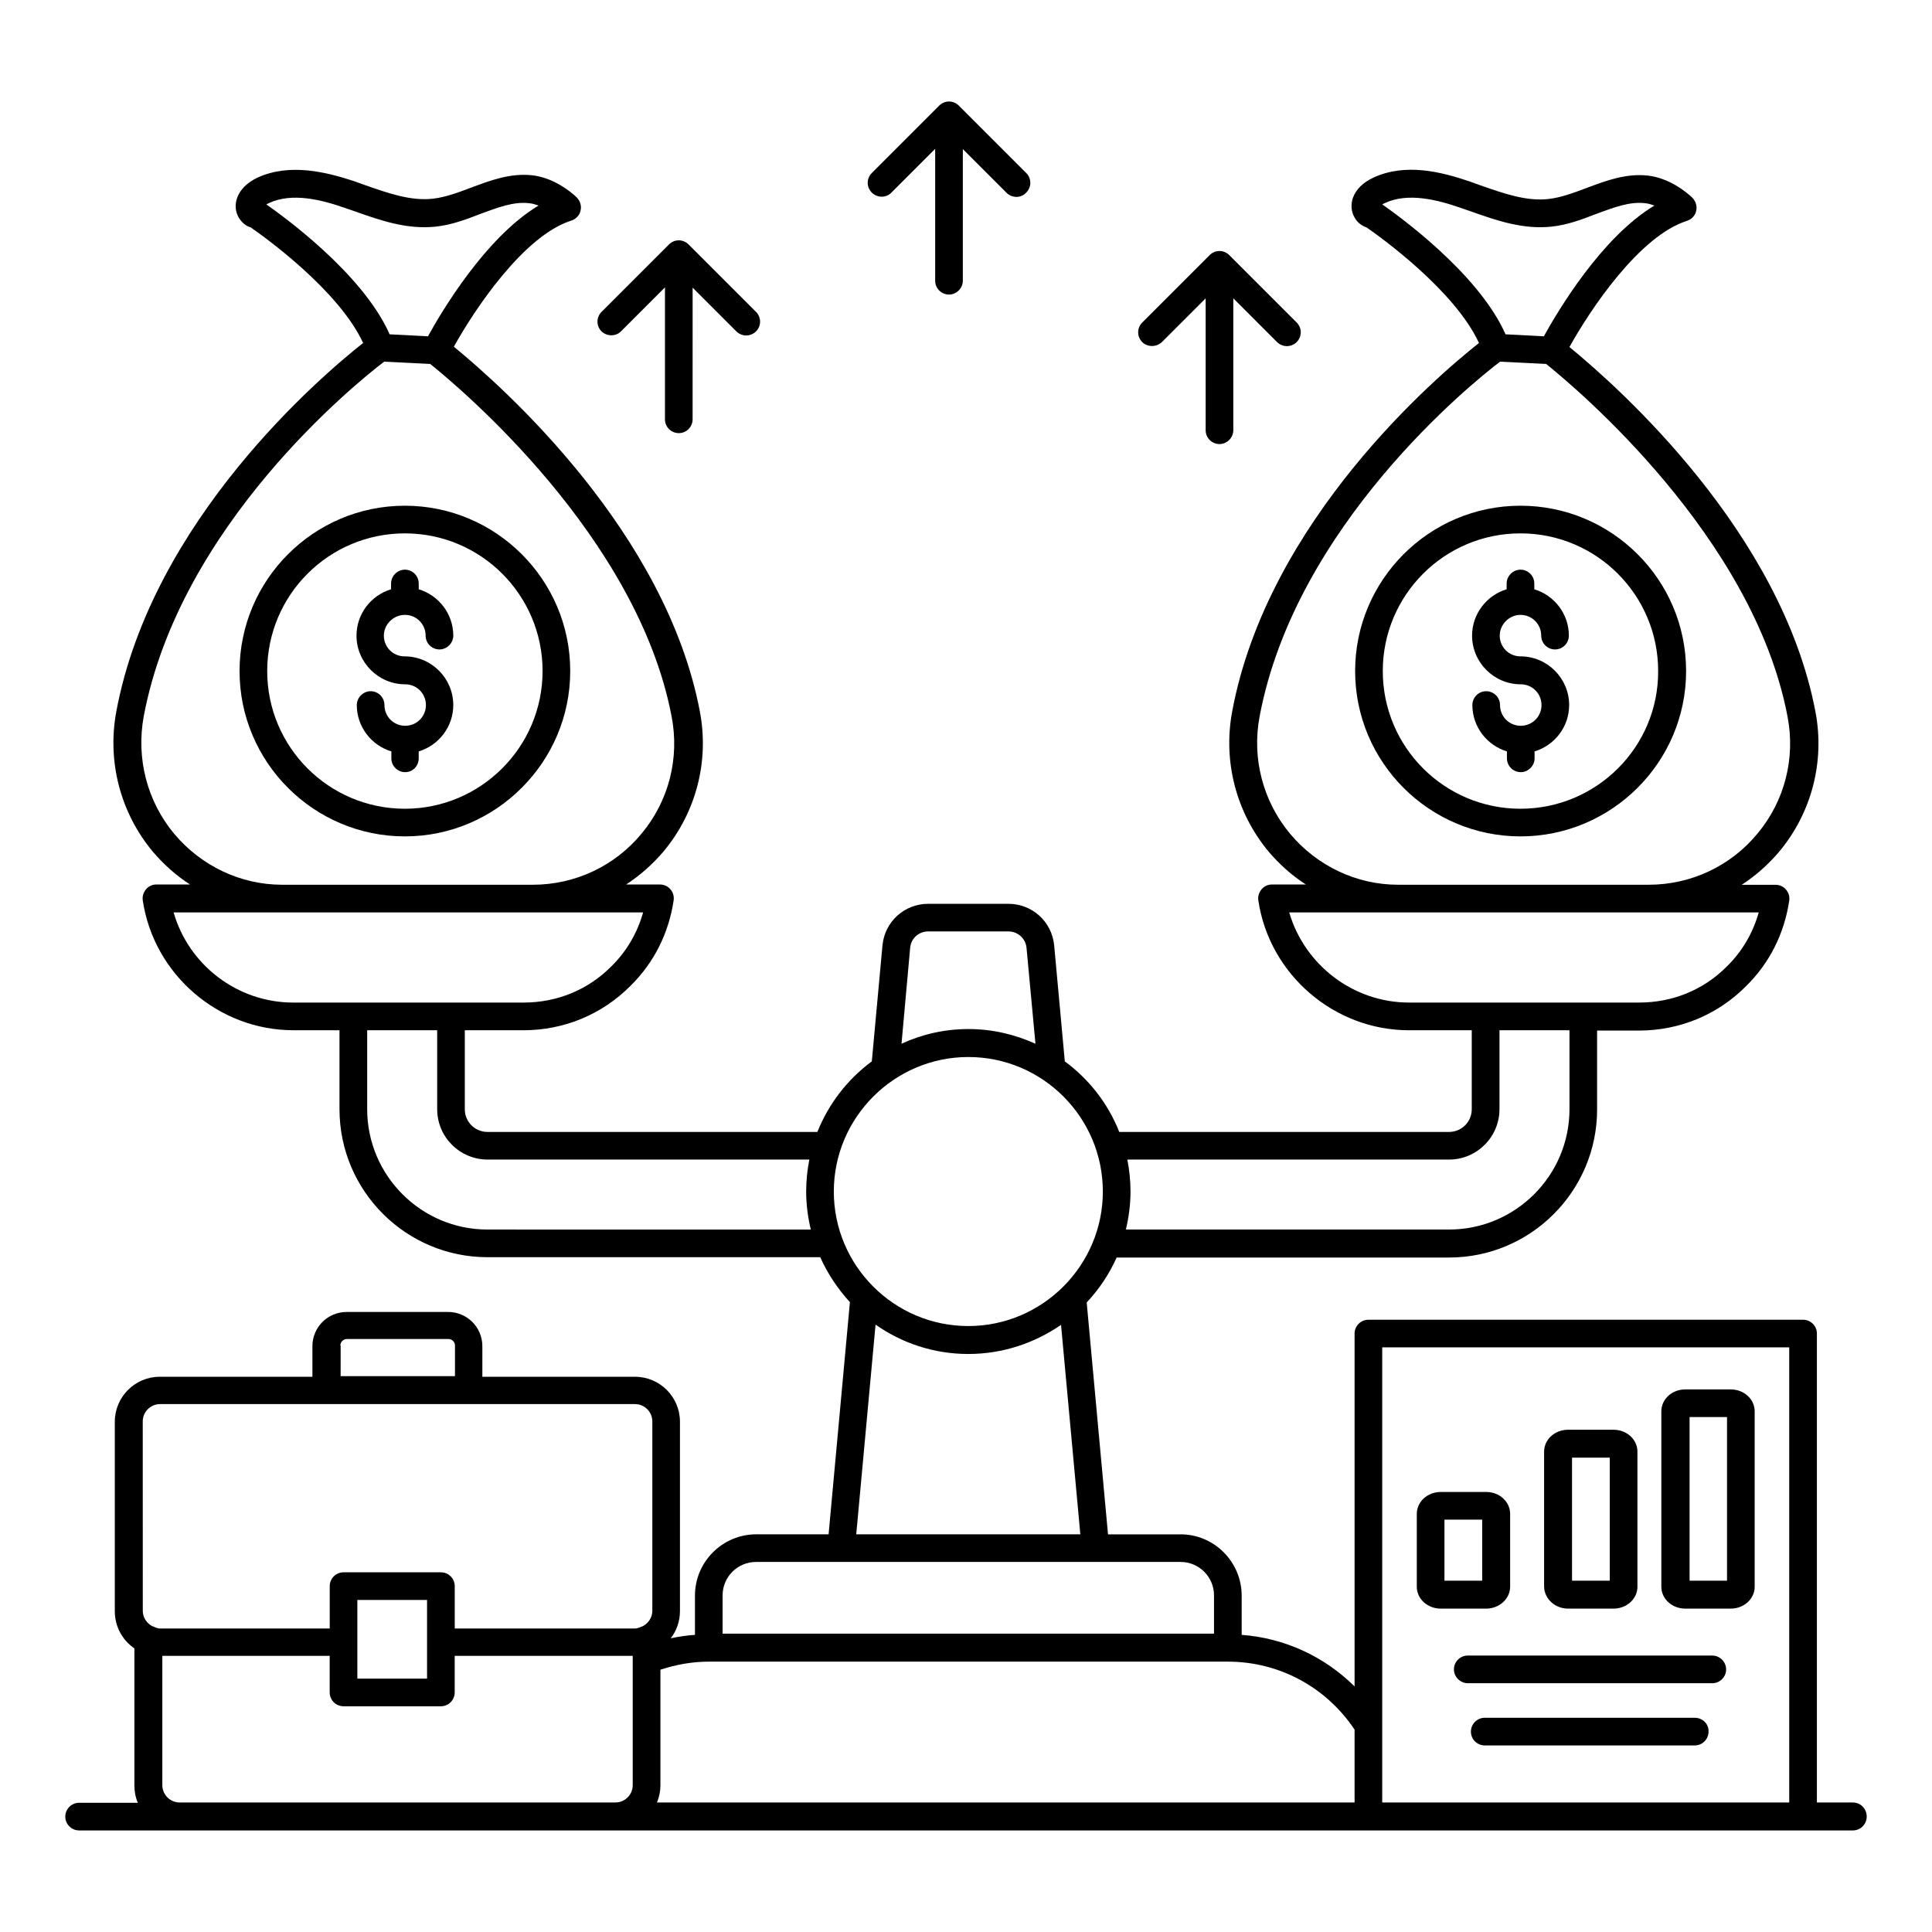
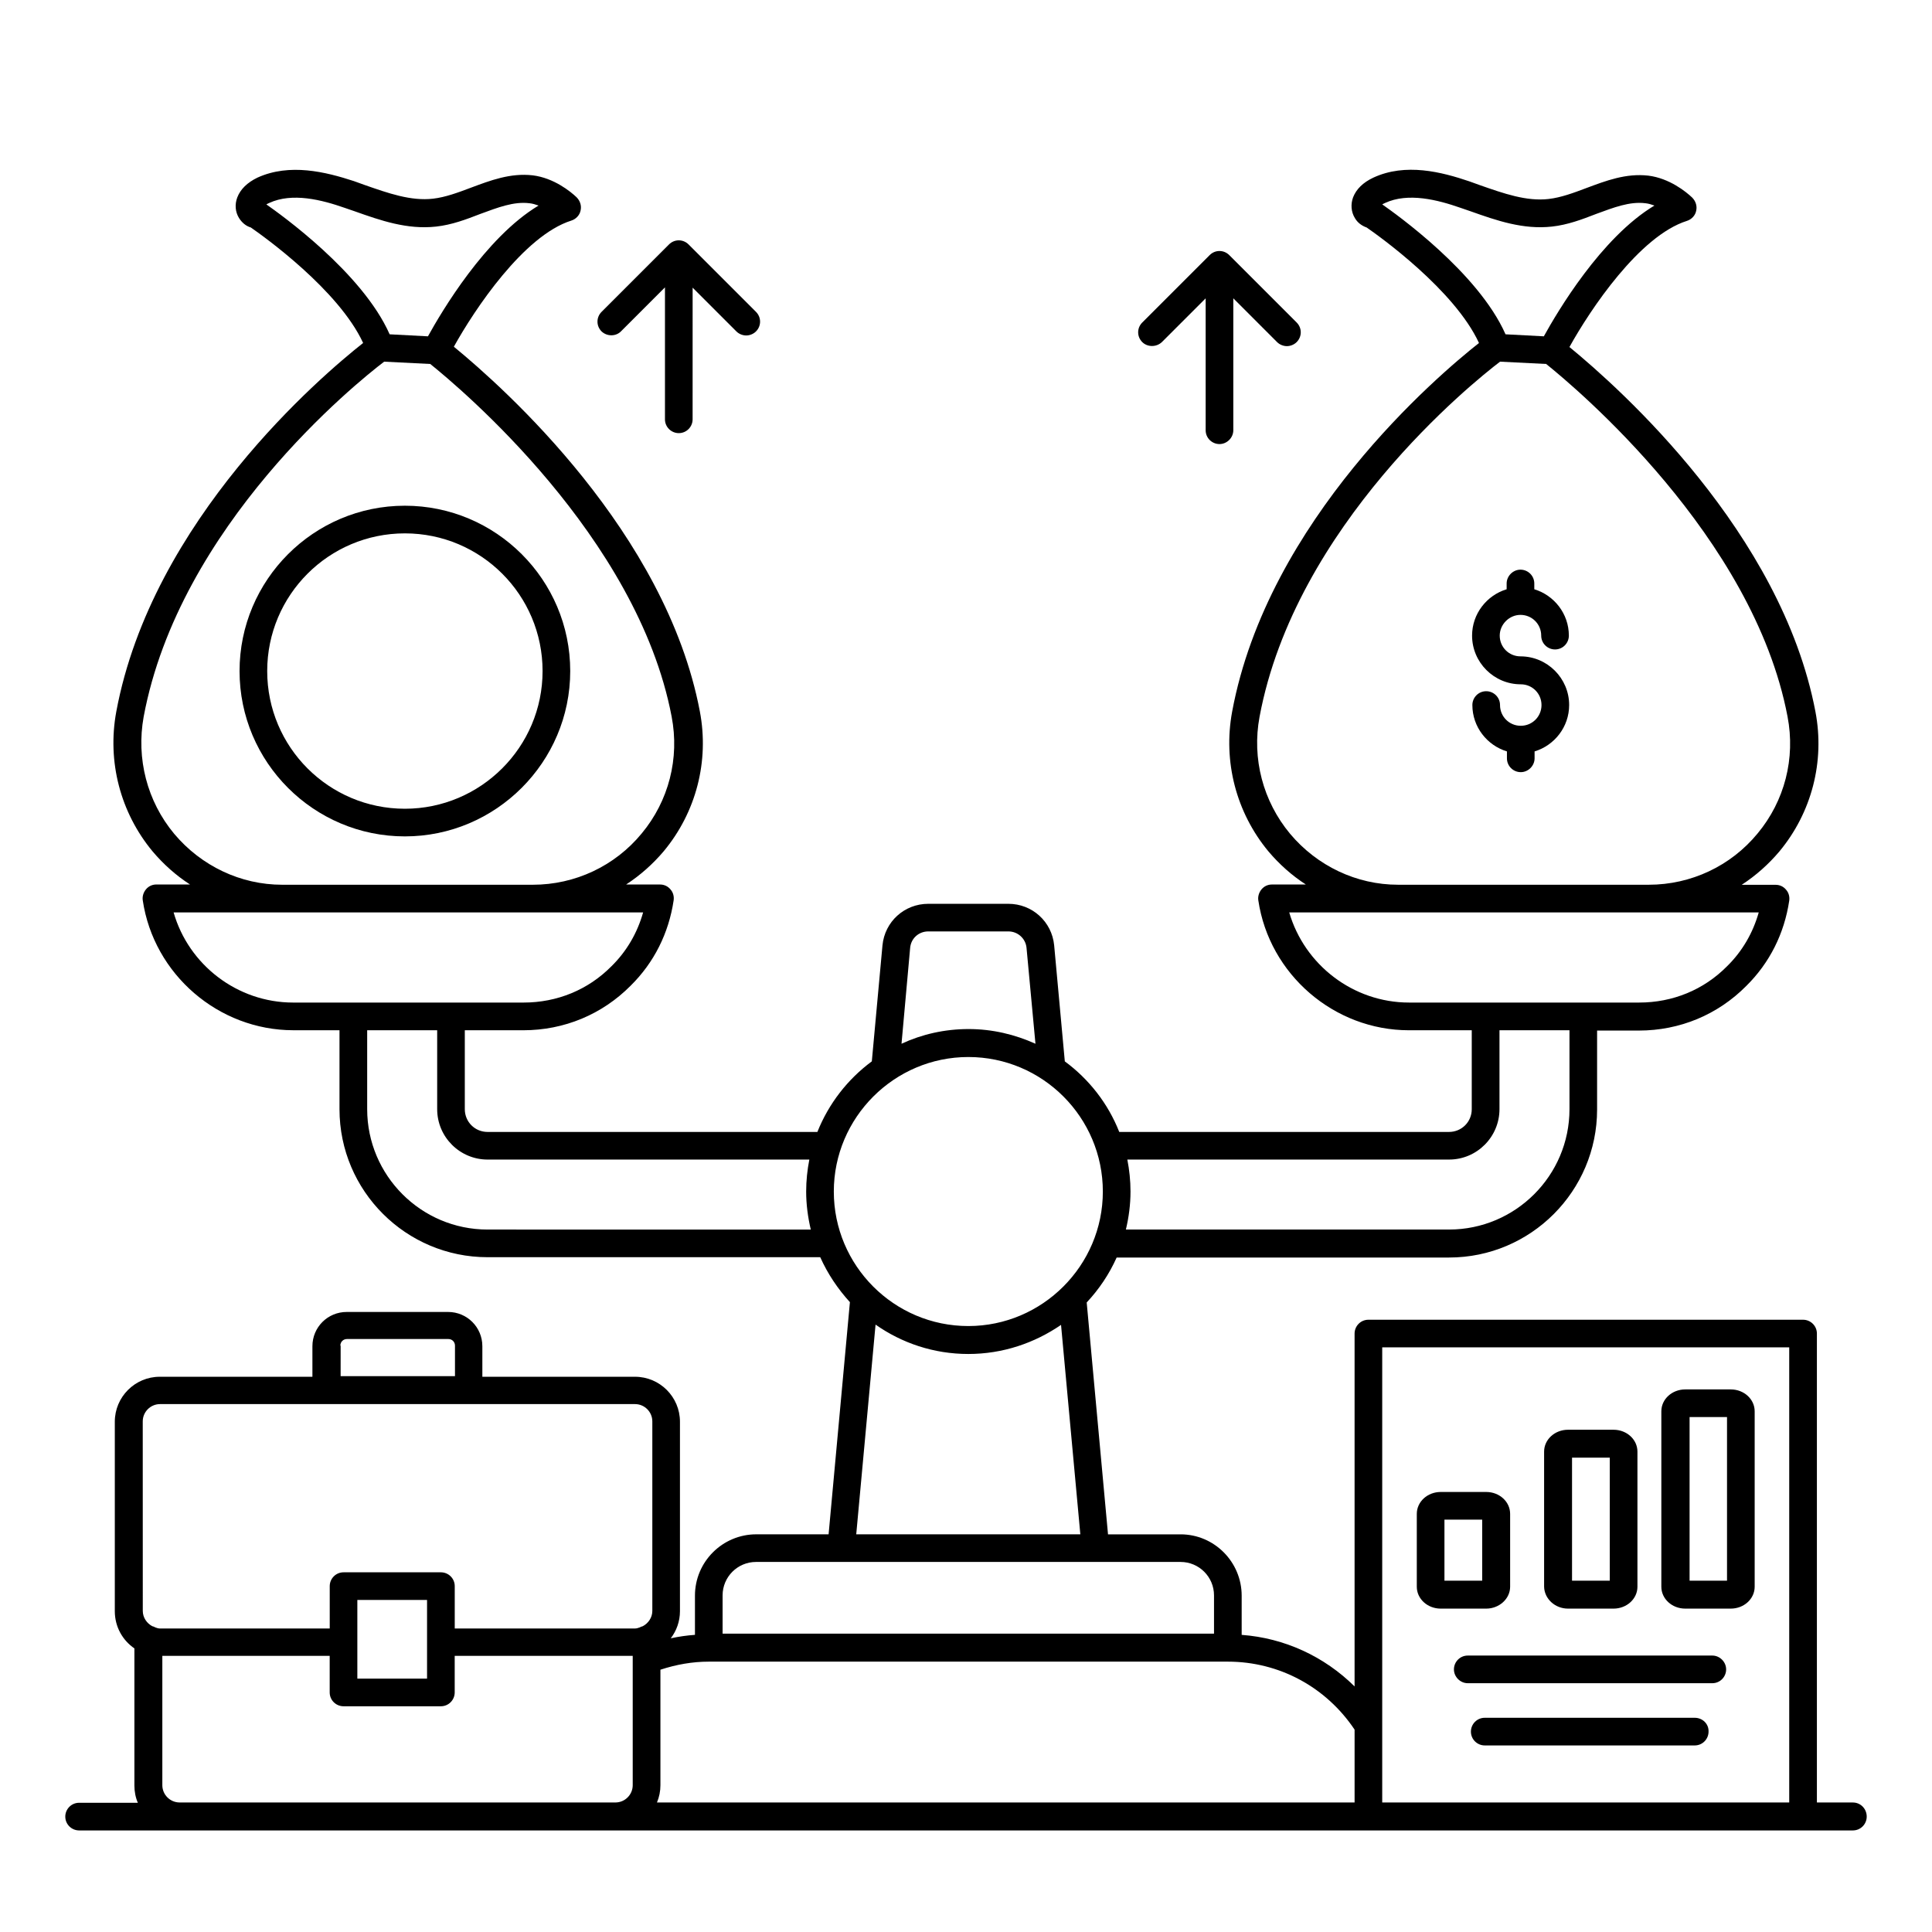
<svg xmlns="http://www.w3.org/2000/svg" fill="#000000" width="800px" height="800px" version="1.1" viewBox="144 144 512 512">
  <g>
    <path d="m635.04 621.68h-9.543v-124.27c0-2.062-1.68-3.664-3.664-3.664h-115.19c-2.062 0-3.664 1.68-3.664 3.664v93.512c-8.016-7.938-18.551-12.824-29.922-13.664v-10.383c0-8.93-7.25-16.258-16.184-16.258h-19.238l-5.648-61.449c3.281-3.512 5.953-7.481 7.938-11.91h88.09c21.68 0 39.234-17.633 39.234-39.234v-20.914h11.07c10.84 0 20.914-4.199 28.473-11.832 6.184-6.106 10.078-13.895 11.375-22.594 0.152-1.07-0.152-2.137-0.84-2.902-0.688-0.84-1.68-1.297-2.75-1.297h-9.008c3.742-2.441 7.098-5.418 10-8.855 8.551-10.305 12.062-23.816 9.543-37.023-9.008-47.402-51.68-85.57-65.191-96.641 5.496-9.922 18.551-29.465 31.145-33.434 1.223-0.383 2.215-1.449 2.441-2.672 0.305-1.297-0.152-2.594-1.07-3.512-1.602-1.527-6.031-5.113-11.602-5.801-5.953-0.688-11.297 1.375-16.41 3.281-3.434 1.297-6.719 2.519-10 2.902-5.879 0.688-11.91-1.449-18.242-3.664l-2.75-0.992c-7.406-2.519-16.945-4.961-25.496-0.992-2.75 1.297-4.504 3.055-5.344 5.191-0.688 1.832-0.535 3.894 0.457 5.496 0.688 1.223 1.832 2.062 3.129 2.519 3.434 2.367 23.281 16.566 29.77 30.609-10.84 8.551-55.953 46.793-65.418 97.707-2.441 13.207 1.07 26.719 9.617 37.023 2.902 3.434 6.258 6.414 9.922 8.777h-9.008c-1.07 0-2.062 0.457-2.75 1.297-0.688 0.84-0.992 1.91-0.84 2.902 2.902 19.617 20.074 34.426 39.922 34.426h16.641v20.914c0 3.359-2.672 6.031-6.031 6.031h-87.387c-2.977-7.559-8.016-13.969-14.426-18.703l-2.824-30.762c-0.609-6.258-5.801-10.992-12.137-10.992h-21.223c-6.336 0-11.527 4.734-12.137 10.992l-2.824 30.762c-6.414 4.734-11.449 11.223-14.426 18.703h-87.406c-3.359 0-6.031-2.672-6.031-6.031v-20.914h15.496c10.84 0 20.914-4.199 28.473-11.832 6.184-6.106 10.078-13.895 11.375-22.594 0.152-1.07-0.152-2.137-0.84-2.902-0.688-0.84-1.68-1.297-2.75-1.297h-9.008c3.742-2.441 7.098-5.418 10-8.855 8.551-10.305 12.062-23.816 9.543-37.023-9.008-47.402-51.68-85.57-65.191-96.641 5.496-9.922 18.551-29.465 31.145-33.434 1.223-0.383 2.215-1.449 2.441-2.672 0.305-1.297-0.152-2.594-1.07-3.512-1.602-1.527-6.031-5.113-11.602-5.801-5.953-0.688-11.297 1.375-16.41 3.281-3.434 1.297-6.719 2.519-10 2.902-5.879 0.688-11.91-1.449-18.242-3.664l-2.75-0.992c-7.481-2.445-17.02-4.812-25.57-0.918-2.672 1.297-4.504 3.055-5.344 5.266-0.688 1.832-0.535 3.816 0.457 5.422 0.766 1.219 1.832 2.137 3.133 2.519 3.434 2.367 23.281 16.566 29.77 30.609-10.84 8.551-55.953 46.793-65.418 97.707-2.441 13.207 1.07 26.719 9.617 37.023 2.902 3.434 6.258 6.414 9.922 8.777h-8.93c-1.07 0-2.062 0.457-2.75 1.297s-0.992 1.91-0.84 2.902c2.902 19.617 20.074 34.426 39.922 34.426h12.215v20.914c0 21.68 17.633 39.234 39.234 39.234h88.168c1.984 4.426 4.656 8.398 7.863 11.91l-5.648 61.527h-19.16c-8.93 0-16.258 7.25-16.258 16.258v10.383c-2.137 0.152-4.273 0.457-6.414 0.918 1.527-1.984 2.441-4.504 2.441-7.176v-50.227c0-6.566-5.344-11.91-11.91-11.91h-40.457v-8.09c0-5.039-4.047-9.082-9.082-9.082h-26.871c-5.039 0-9.082 4.047-9.082 9.082v8.09h-40.457c-6.566 0-11.91 5.344-11.91 11.91v50.227c0 4.121 2.062 7.711 5.191 9.848v36.336c0 1.602 0.305 3.207 0.918 4.582l-15.57-0.004c-2.062 0-3.664 1.68-3.664 3.664 0 2.062 1.68 3.664 3.664 3.664h470.07c2.062 0 3.664-1.68 3.664-3.664 0-2.059-1.605-3.738-3.664-3.738zm-132.06-19.312v19.312h-184.88c0.609-1.449 0.918-2.977 0.918-4.582v-30.609c4.199-1.375 8.473-2.137 12.824-2.137h137.55c13.586 0 26.031 6.719 33.586 18.016zm7.328-404.2c0.23-0.152 0.457-0.23 0.762-0.383 6.106-2.824 13.895-0.84 20 1.297l2.672 0.918c6.871 2.441 13.895 4.887 21.527 4.047 4.199-0.457 8.016-1.91 11.754-3.359 4.582-1.68 8.855-3.359 13.055-2.824 0.762 0.078 1.527 0.305 2.367 0.609-14.121 8.473-25.727 28.168-29.312 34.656l-10.152-0.535c-7.25-16.41-29.082-31.906-32.672-34.426zm-24.426 166.79c-7.176-8.625-10.152-19.922-8.09-30.992 9.465-50.762 56.41-88.547 63.738-94.121l12.215 0.609c7.785 6.258 54.883 45.648 63.969 93.434 2.137 11.07-0.762 22.367-7.938 30.992-7.098 8.625-17.633 13.586-28.855 13.586h-66.41c-10.996 0.004-21.453-4.957-28.629-13.508zm-0.23 20.84h124.43c-1.527 5.418-4.352 10.305-8.398 14.273-6.184 6.258-14.426 9.617-23.281 9.617h-60.992c-14.805 0-27.707-10-31.754-23.891zm42.367 65.496c7.406 0 13.359-6.031 13.359-13.359v-20.914h18.551v20.914c0 17.633-14.352 31.906-31.906 31.906h-85.652c0.762-3.207 1.223-6.566 1.223-10.078 0-2.902-0.305-5.727-0.84-8.473zm-142.82-56.109c0.23-2.519 2.289-4.352 4.809-4.352h21.223c2.519 0 4.582 1.91 4.809 4.352l2.367 25.418c-5.418-2.441-11.375-3.894-17.711-3.894s-12.367 1.375-17.785 3.894zm15.418 28.934c19.695 0 35.648 16.031 35.648 35.648 0 19.617-16.031 35.648-35.648 35.648-19.695 0-35.648-16.031-35.648-35.648 0-19.617 16.031-35.648 35.648-35.648zm-186.03-225.95c0.23-0.152 0.457-0.23 0.762-0.383 6.106-2.824 13.895-0.84 20 1.297l2.672 0.918c6.871 2.441 13.895 4.887 21.527 4.047 4.199-0.457 8.016-1.91 11.754-3.359 4.582-1.68 8.855-3.359 13.055-2.824 0.762 0.078 1.527 0.305 2.367 0.609-14.121 8.473-25.727 28.168-29.312 34.656l-10.152-0.535c-7.254-16.41-29.086-31.906-32.672-34.426zm-24.43 166.79c-7.176-8.625-10.078-19.922-8.09-30.992 9.465-50.762 56.41-88.547 63.738-94.121l12.215 0.609c7.785 6.258 54.883 45.648 63.969 93.434 2.137 11.07-0.762 22.367-7.938 30.992-7.098 8.625-17.633 13.586-28.855 13.586h-66.41c-10.992 0.004-21.453-4.957-28.629-13.508zm-0.152 20.84h124.43c-1.527 5.418-4.352 10.305-8.398 14.273-6.184 6.258-14.426 9.617-23.281 9.617h-61.066c-14.809 0-27.707-10-31.68-23.891zm83.207 84.043c-17.633 0-31.906-14.352-31.906-31.906v-20.914h18.551v20.914c0 7.406 6.031 13.359 13.359 13.359h85.266c-0.535 2.75-0.84 5.574-0.84 8.473 0 3.434 0.457 6.793 1.223 10.078zm102.82 25.191c6.945 4.887 15.418 7.785 24.578 7.785s17.559-2.902 24.578-7.711l5.113 55.496h-59.387zm-40.535 71.754c0-4.887 3.969-8.855 8.855-8.855h112.52c4.887 0 8.855 3.969 8.855 8.855v10.152h-130.23zm-101.3-66.18c0-0.992 0.762-1.754 1.754-1.754h26.871c0.992 0 1.754 0.762 1.754 1.754v8.09h-30.305l0.004-8.09zm-52.367 20.074c0-2.519 2.062-4.582 4.582-4.582h125.88c2.519 0 4.582 2.062 4.582 4.582v50.227c0 1.754-1.07 3.281-2.519 4.047-0.23 0.078-0.535 0.152-0.762 0.305-0.457 0.152-0.84 0.305-1.297 0.305h-47.785v-11.223c0-2.062-1.68-3.664-3.664-3.664h-25.801c-2.062 0-3.664 1.68-3.664 3.664v11.223l-44.965 0.004c-0.457 0-0.918-0.152-1.297-0.305-0.23-0.152-0.457-0.23-0.762-0.305-1.449-0.762-2.519-2.289-2.519-4.047zm56.871 47.328h18.473v20.84h-18.473zm-47.098 53.664c-2.519 0-4.582-2.062-4.582-4.582v-34.273h44.352v9.695c0 2.062 1.68 3.664 3.664 3.664h25.801c2.062 0 3.664-1.68 3.664-3.664v-9.695h47.176v34.273c0 2.519-2.062 4.582-4.582 4.582zm318.7 0v-120.61h107.86v120.61z" />
    <path d="m251.3 278.02c-24.199 0-43.816 19.695-43.816 43.816 0 24.199 19.695 43.816 43.816 43.816s43.816-19.695 43.816-43.816c0-24.199-19.691-43.816-43.816-43.816zm0 80.305c-20.152 0-36.488-16.336-36.488-36.488 0-20.152 16.336-36.488 36.488-36.488s36.488 16.336 36.488 36.488c0 20.152-16.41 36.488-36.488 36.488z" />
-     <path d="m251.3 306.95c3.055 0 5.496 2.441 5.496 5.496 0 2.062 1.68 3.664 3.664 3.664s3.664-1.68 3.664-3.664c0-5.801-3.894-10.688-9.16-12.289v-1.527c0-2.062-1.68-3.664-3.664-3.664s-3.664 1.68-3.664 3.664v1.527c-5.266 1.602-9.16 6.488-9.16 12.289 0 7.098 5.801 12.902 12.902 12.902 3.055 0 5.496 2.441 5.496 5.496 0 3.055-2.441 5.496-5.496 5.496s-5.496-2.441-5.496-5.496c0-2.062-1.68-3.664-3.664-3.664s-3.664 1.68-3.664 3.664c0 5.801 3.894 10.688 9.16 12.289v1.832c0 2.062 1.68 3.664 3.664 3.664s3.586-1.602 3.586-3.664v-1.832c5.266-1.602 9.16-6.488 9.16-12.289 0-7.098-5.801-12.902-12.902-12.902-3.055 0-5.496-2.441-5.496-5.496 0.004-2.977 2.523-5.496 5.574-5.496z" />
-     <path d="m546.94 278.02c-24.199 0-43.816 19.695-43.816 43.816 0 24.199 19.695 43.816 43.816 43.816 24.125 0 43.895-19.617 43.895-43.816s-19.695-43.816-43.895-43.816zm0 80.305c-20.152 0-36.488-16.336-36.488-36.488 0-20.152 16.336-36.488 36.488-36.488s36.488 16.336 36.488 36.488c0.078 20.152-16.336 36.488-36.488 36.488z" />
    <path d="m546.94 306.95c3.055 0 5.496 2.441 5.496 5.496 0 2.062 1.68 3.664 3.664 3.664 2.062 0 3.664-1.68 3.664-3.664 0-5.801-3.894-10.688-9.16-12.289v-1.527c0-2.062-1.68-3.664-3.664-3.664s-3.664 1.68-3.664 3.664v1.527c-5.266 1.602-9.16 6.488-9.16 12.289 0 7.098 5.801 12.902 12.902 12.902 3.055 0 5.496 2.441 5.496 5.496 0 3.055-2.441 5.496-5.496 5.496-3.055 0-5.496-2.441-5.496-5.496 0-2.062-1.68-3.664-3.664-3.664-2.062 0-3.664 1.68-3.664 3.664 0 5.801 3.894 10.688 9.16 12.289v1.832c0 2.062 1.68 3.664 3.664 3.664s3.664-1.68 3.664-3.664v-1.832c5.266-1.602 9.16-6.488 9.16-12.289 0-7.098-5.801-12.902-12.902-12.902-3.055 0-5.496-2.441-5.496-5.496 0-2.977 2.519-5.496 5.496-5.496z" />
-     <path d="m380.23 195.04 11.602-11.602v34.961c0 2.062 1.68 3.664 3.664 3.664 1.984 0 3.664-1.68 3.664-3.664l0.004-34.887 11.602 11.602c0.688 0.688 1.68 1.07 2.594 1.07 0.918 0 1.91-0.379 2.598-1.145 1.449-1.449 1.449-3.742 0-5.191l-17.863-17.863c-1.449-1.449-3.742-1.449-5.191 0l-17.863 17.863c-1.449 1.449-1.449 3.742 0 5.191 1.453 1.449 3.82 1.449 5.191 0z" />
    <path d="m308.62 231.76 11.602-11.602v34.961c0 2.062 1.68 3.664 3.664 3.664 2.062 0 3.664-1.68 3.664-3.664l0.004-34.887 11.602 11.602c0.688 0.688 1.68 1.07 2.594 1.07 0.918 0 1.91-0.383 2.594-1.07 1.449-1.449 1.449-3.742 0-5.191l-17.863-17.863c-1.449-1.449-3.742-1.449-5.191 0l-17.863 17.863c-1.449 1.449-1.449 3.742 0 5.191 1.457 1.375 3.82 1.375 5.195-0.074z" />
    <path d="m451.91 234.66 11.602-11.602v34.961c0 2.062 1.68 3.664 3.664 3.664s3.664-1.68 3.664-3.664v-34.961l11.602 11.602c0.688 0.688 1.68 1.07 2.594 1.07 0.918 0 1.91-0.383 2.594-1.07 1.449-1.449 1.449-3.742 0-5.191l-17.863-17.863c-1.449-1.449-3.742-1.449-5.191 0l-17.863 17.863c-1.449 1.449-1.449 3.742 0 5.191 1.383 1.375 3.75 1.375 5.199 0z" />
    <path d="m544.2 564.5v-19.312c0-3.207-2.824-5.801-6.336-5.801h-12.062c-3.512 0-6.336 2.594-6.336 5.801v19.312c0 3.207 2.824 5.801 6.336 5.801h12.062c3.434 0 6.336-2.594 6.336-5.801zm-7.406-1.602h-10v-16.184h10z" />
    <path d="m559.54 570.3h12.062c3.512 0 6.336-2.594 6.336-5.801v-35.801c0-3.207-2.824-5.801-6.336-5.801h-12.062c-3.512 0-6.336 2.594-6.336 5.801v35.801c0.074 3.207 2.898 5.801 6.336 5.801zm1.066-40h10v32.594h-10z" />
    <path d="m602.67 512.21h-12.062c-3.512 0-6.336 2.594-6.336 5.801v46.488c0 3.207 2.824 5.801 6.336 5.801h12.062c3.512 0 6.336-2.594 6.336-5.801v-46.488c0-3.207-2.824-5.801-6.336-5.801zm-0.992 50.688h-9.922v-43.359h9.922z" />
    <path d="m597.78 582.74h-64.809c-2.062 0-3.664 1.68-3.664 3.664s1.68 3.664 3.664 3.664h64.809c2.062 0 3.664-1.68 3.664-3.664s-1.68-3.664-3.664-3.664z" />
    <path d="m593.12 599.23h-55.648c-2.062 0-3.664 1.68-3.664 3.664 0 2.062 1.68 3.664 3.664 3.664h55.648c2.062 0 3.664-1.68 3.664-3.664 0.078-2.059-1.602-3.664-3.664-3.664z" />
  </g>
</svg>